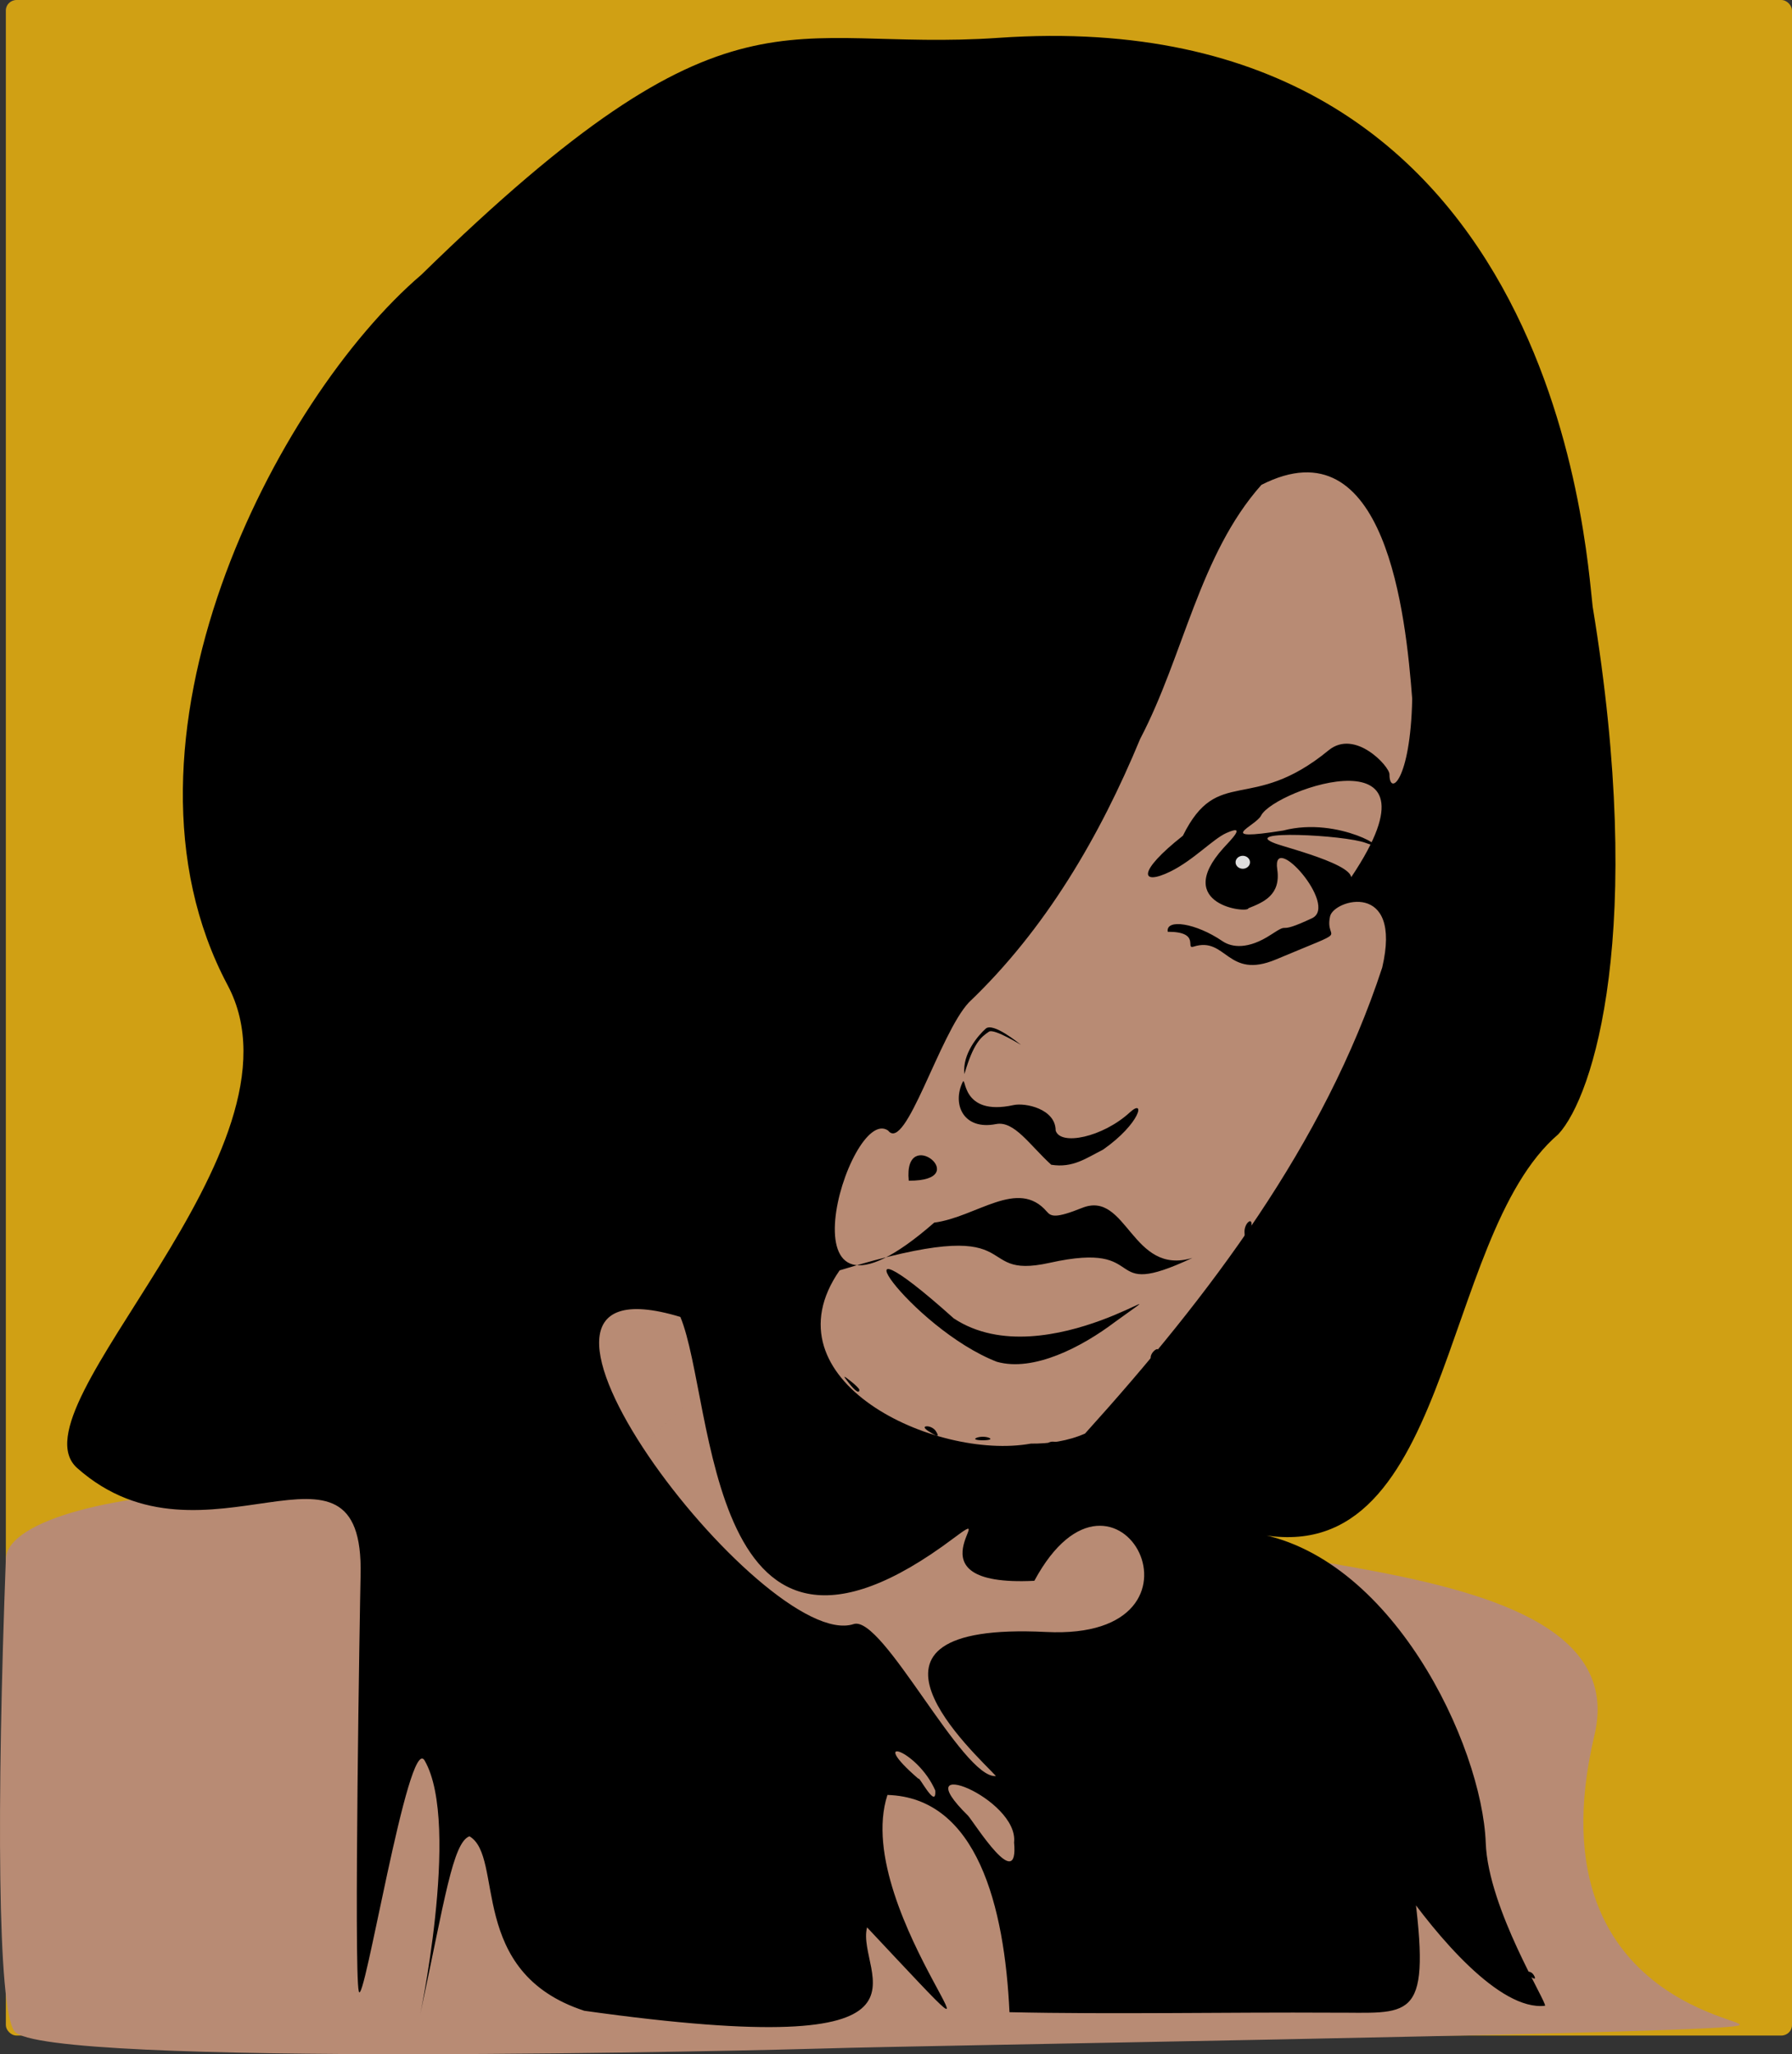
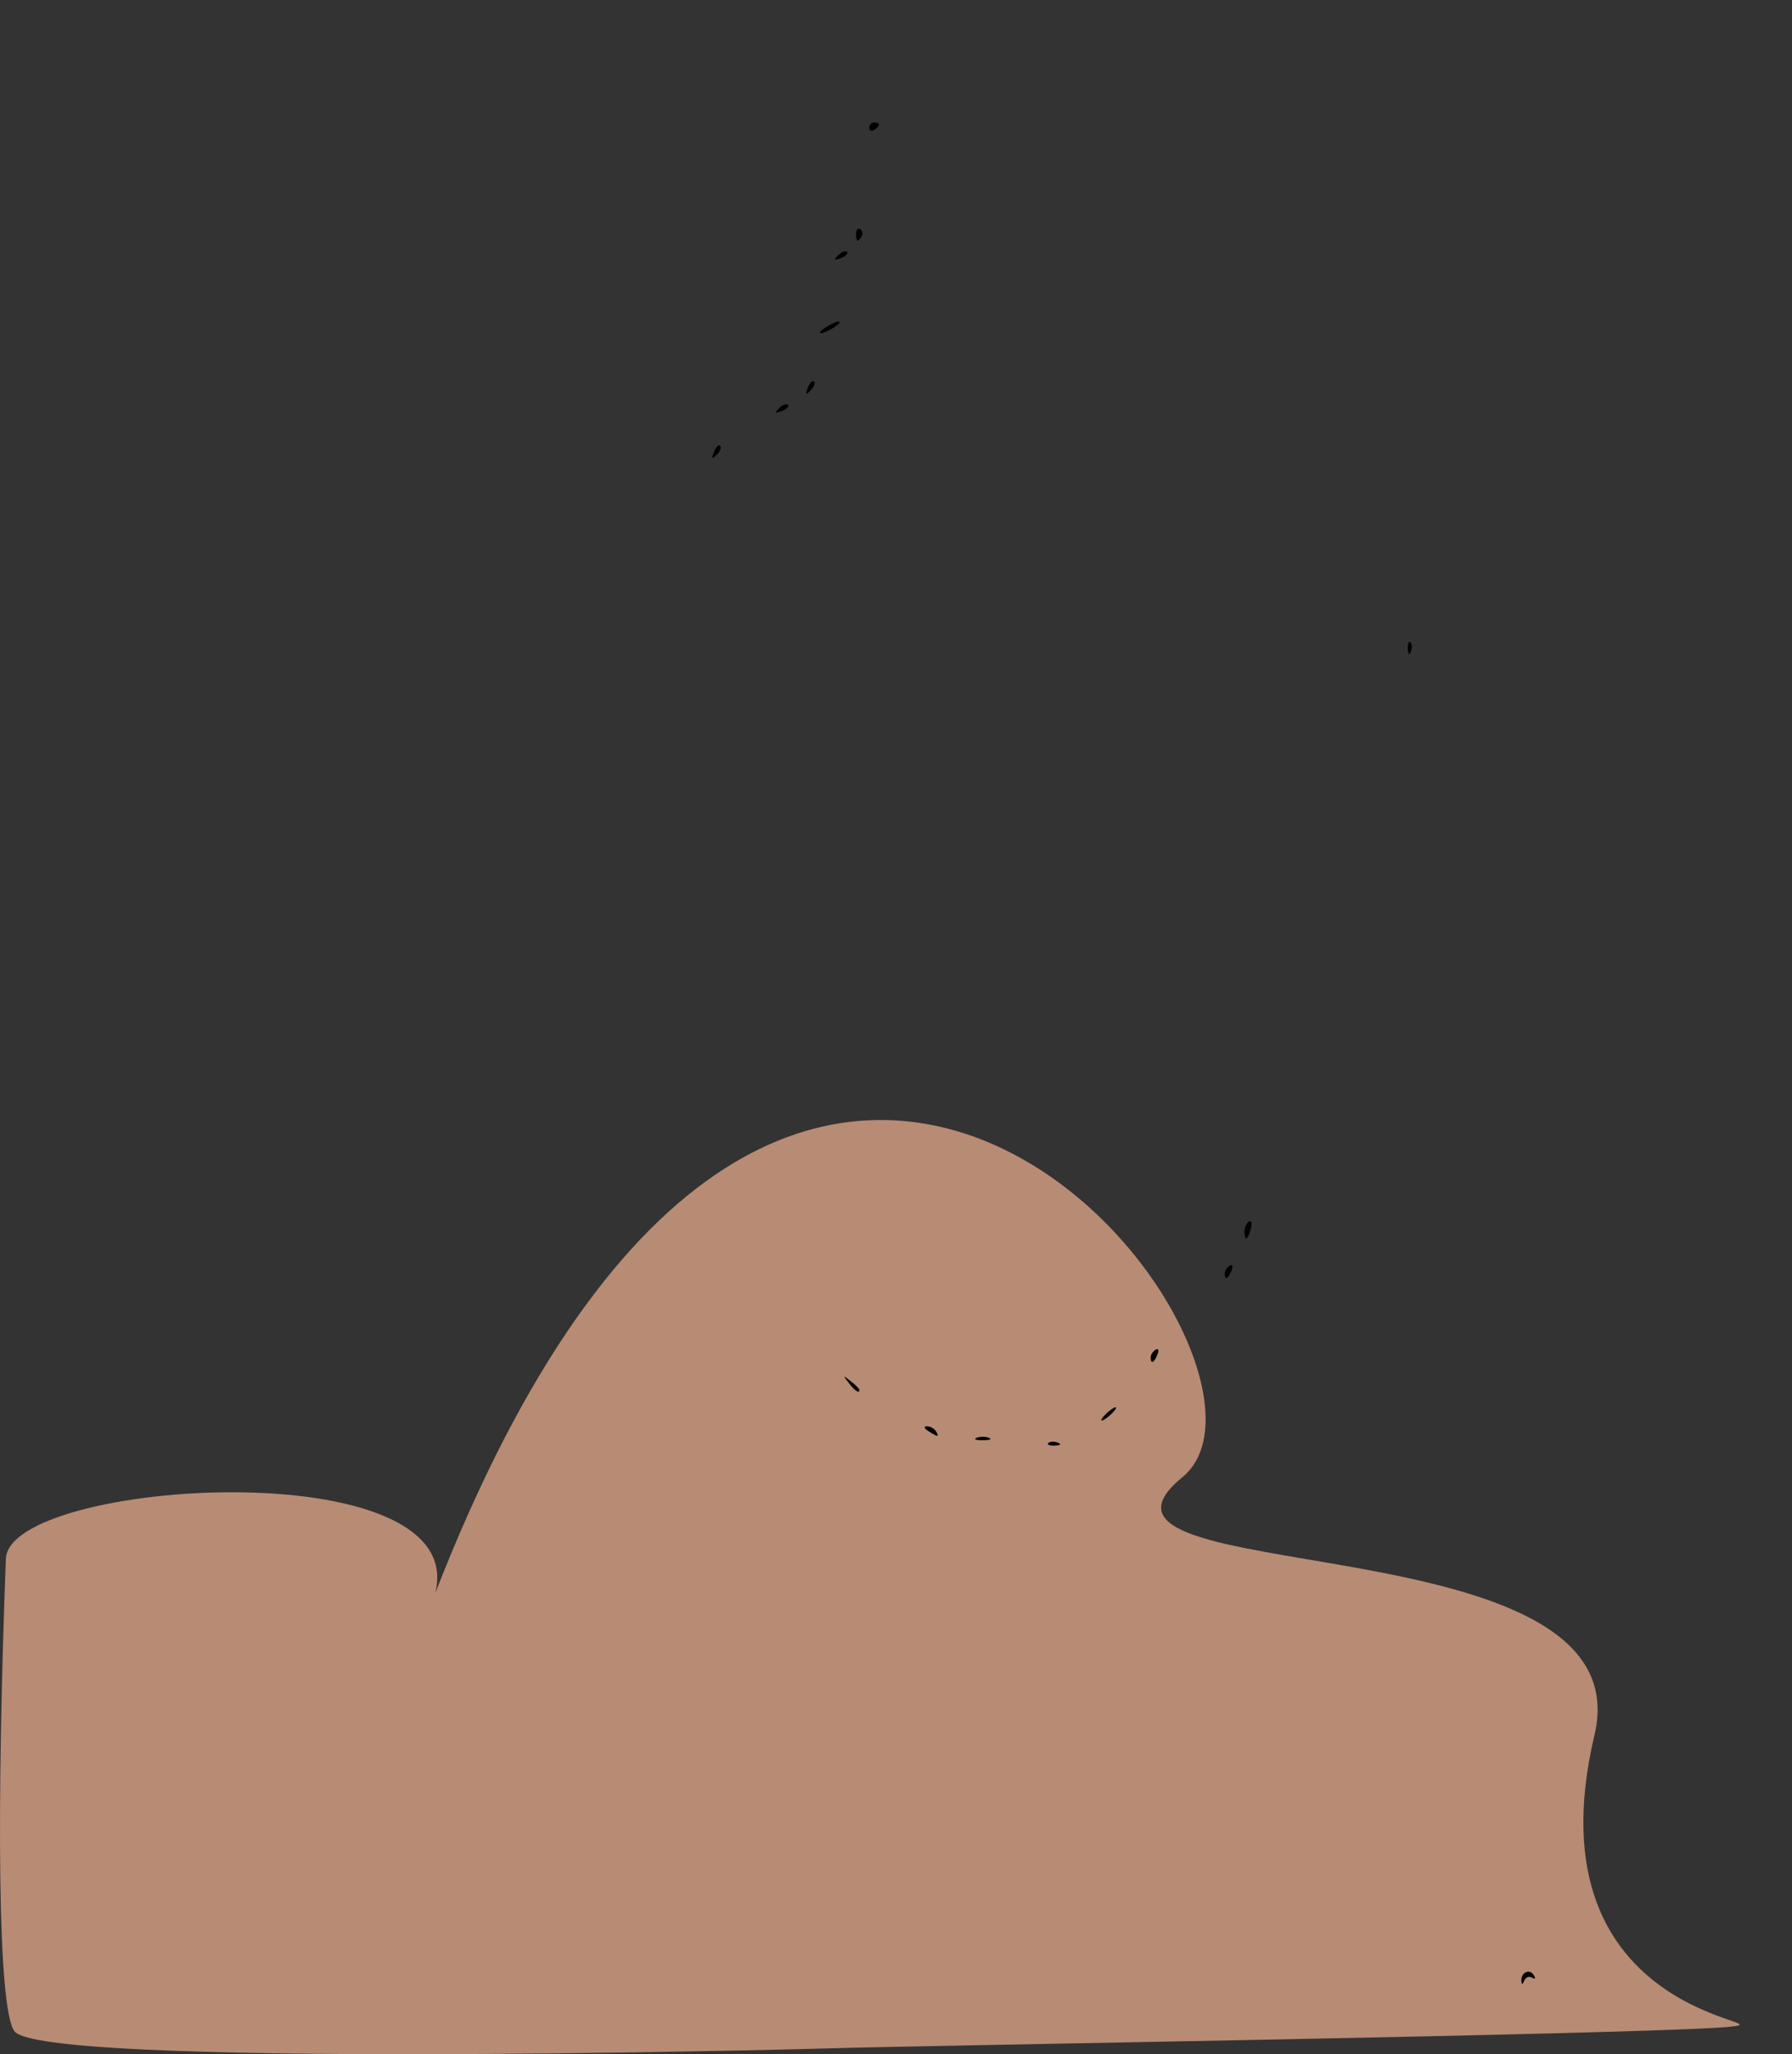
<svg xmlns="http://www.w3.org/2000/svg" xmlns:ns1="http://sodipodi.sourceforge.net/DTD/sodipodi-0.dtd" xmlns:ns2="http://www.inkscape.org/namespaces/inkscape" xmlns:xlink="http://www.w3.org/1999/xlink" id="svg2440" ns1:version="0.32" ns2:version="0.48.1 r9760" width="362.923" height="415.951" version="1.0" ns1:docname="model.svg" ns2:output_extension="org.inkscape.output.svg.inkscape">
  <rect width="100%" height="100%" fill="#333333" stroke="none" />
  <title id="title3000">Model</title>
  <defs id="defs2443">
    <linearGradient ns2:collect="always" id="linearGradient3446">
      <stop style="stop-color:#b88b74;stop-opacity:1;" offset="0" id="stop3448" />
      <stop style="stop-color:#b88b74;stop-opacity:0;" offset="1" id="stop3450" />
    </linearGradient>
    <linearGradient ns2:collect="always" id="linearGradient3438">
      <stop style="stop-color:#b88b74;stop-opacity:1;" offset="0" id="stop3440" />
      <stop style="stop-color:#b88b74;stop-opacity:0;" offset="1" id="stop3442" />
    </linearGradient>
    <ns2:perspective ns1:type="inkscape:persp3d" ns2:vp_x="0 : 526.18109 : 1" ns2:vp_y="0 : 1000 : 0" ns2:vp_z="744.09448 : 526.18109 : 1" ns2:persp3d-origin="372.04724 : 350.78739 : 1" id="perspective2447" />
    <radialGradient ns2:collect="always" xlink:href="#linearGradient3438" id="radialGradient3444" cx="163.674" cy="326.25" fx="163.674" fy="326.25" r="176.662" gradientTransform="matrix(0.689,-0.636,0.843,0.914,-224.066,132.199)" gradientUnits="userSpaceOnUse" />
    <radialGradient ns2:collect="always" xlink:href="#linearGradient3446" id="radialGradient3452" cx="183.043" cy="169.565" fx="183.043" fy="169.565" r="93.478" gradientTransform="matrix(-0.073,-1.709,5.247,-0.223,-693.428,520.309)" gradientUnits="userSpaceOnUse" />
  </defs>
  <ns1:namedview ns2:window-height="776" ns2:window-width="1280" ns2:pageshadow="2" ns2:pageopacity="0.0" guidetolerance="10.0" gridtolerance="10.0" objecttolerance="10.0" borderopacity="1.0" bordercolor="#666666" pagecolor="#ffffff" id="base" showgrid="false" ns2:zoom="1" ns2:cx="163.96164" ns2:cy="150.74727" ns2:window-x="0" ns2:window-y="24" ns2:current-layer="svg2440" ns2:window-maximized="1" fit-margin-top="0" fit-margin-left="0" fit-margin-right="0" fit-margin-bottom="0" />
-   <rect style="fill:#d0a014;fill-opacity:1;fill-rule:evenodd;stroke:none" id="rect3414" width="361.739" height="412.174" x="1.184" y="0" rx="2.178" ry="2.107" />
  <g id="g3454" style="fill:#b88b74;fill-opacity:1;stroke:none" transform="translate(12.489,6.957)">
    <path ns1:nodetypes="cssssssc" id="path3426" d="M 75.652,315.652 C 148.443,128.66 255.476,268.878 226.957,292.174 c -28.417,23.213 93.905,8.165 83.478,52.174 -13.884,58.603 41.459,57.867 26.957,59.13 -17.391,1.516 -164.918,3.778 -182.609,4.348 -10.097,0.325 -158.777,3.95 -164.348,-3.478 -3.465,-4.62 -3.585,-46.221 -1.739,-95.652 0.602,-16.122 94.366,-22.163 86.957,6.957 z" style="fill:#b88b74;fill-opacity:1;fill-rule:evenodd;stroke:none" ns2:connector-curvature="0" />
-     <rect ry="33.411" rx="2.178" y="63.478" x="89.565" height="212.174" width="186.957" id="rect3422" style="fill:#b88b74;fill-opacity:1;fill-rule:evenodd;stroke:none" />
  </g>
  <path ns2:connector-curvature="0" ns1:nodetypes="csssccssccssccssccsssccssccssccssccssccccssccssccssccssccsssccssccssccsssc" id="path2557" d="m 308.118,401.105 c -0.114,-1.721 1.656,-2.548 2.506,-1.171 0.431,0.698 0.292,0.904 -0.345,0.51 -0.588,-0.363 -1.297,-0.095 -1.576,0.595 -0.362,0.899 -0.529,0.918 -0.585,0.065 z M 212.31,292.192 c 0.332,-0.332 1.195,-0.368 1.917,-0.079 0.798,0.319 0.561,0.556 -0.604,0.604 -1.054,0.043 -1.645,-0.193 -1.312,-0.525 z m -14.521,-1.058 c 0.688,-0.277 1.812,-0.277 2.5,0 0.688,0.277 0.125,0.504 -1.25,0.504 -1.375,0 -1.938,-0.227 -1.25,-0.504 z m -9.75,-1.338 c -0.901,-0.582 -1.025,-0.975 -0.309,-0.985 0.655,-0.008 1.469,0.435 1.809,0.985 0.767,1.242 0.421,1.242 -1.5,0 z m 35,-2.255 c 0,-0.275 0.675,-1.06 1.5,-1.745 0.825,-0.685 1.5,-1.02 1.5,-0.745 0,0.275 -0.675,1.06 -1.5,1.745 -0.825,0.685 -1.5,1.02 -1.5,0.745 z m -51.128,-7.495 c -1.244,-1.586 -1.208,-1.621 0.378,-0.378 0.963,0.755 1.75,1.542 1.75,1.75 0,0.823 -0.821,0.293 -2.128,-1.372 z m 61.128,-5.191 c 0,-0.518 0.445,-1.216 0.989,-1.552 0.567,-0.35 0.735,0.051 0.393,0.941 -0.665,1.732 -1.382,2.049 -1.382,0.611 z m 15,-17 c 0,-0.518 0.445,-1.216 0.989,-1.552 0.567,-0.35 0.735,0.051 0.393,0.941 -0.665,1.732 -1.382,2.049 -1.382,0.611 z m 4,-8.5 c 0,-0.793 0.408,-1.693 0.907,-2.001 0.499,-0.308 0.671,0.34 0.383,1.441 -0.611,2.335 -1.29,2.63 -1.29,0.56 z m -45.86,-28.68 c -137.453,130.184 -68.726,65.092 0,0 z m 78.939,-89.296 c -0.043,-1.054 0.193,-1.645 0.525,-1.312 0.332,0.332 0.368,1.195 0.079,1.917 -0.319,0.798 -0.556,0.561 -0.604,-0.604 z M 144.603,91.503 c 0.376,-0.986 0.935,-1.541 1.243,-1.233 0.308,0.308 6.4e-4,1.115 -0.683,1.793 -0.988,0.98 -1.102,0.865 -0.56,-0.56 z m 13.169,-8.831 c 0.678,-0.683 1.485,-0.991 1.793,-0.683 0.308,0.308 -0.247,0.867 -1.233,1.243 -1.425,0.543 -1.54,0.428 -0.56,-0.56 z m 5.831,-4.169 c 0.376,-0.986 0.935,-1.541 1.243,-1.233 0.308,0.308 6.4e-4,1.115 -0.683,1.793 -0.988,0.98 -1.102,0.865 -0.56,-0.56 z m 2.436,-11.137 c 0,-0.275 0.9,-0.982 2,-1.57 1.1,-0.589 2,-0.845 2,-0.57 0,0.275 -0.9,0.982 -2,1.57 -1.1,0.589 -2,0.845 -2,0.57 z m 3.733,-15.694 c 0.678,-0.683 1.485,-0.991 1.793,-0.683 0.308,0.308 -0.247,0.867 -1.233,1.243 -1.425,0.543 -1.54,0.428 -0.56,-0.56 z m 3.6,-4.332 c 0,-0.801 0.382,-1.22 0.85,-0.931 0.467,0.289 0.591,0.944 0.274,1.456 -0.809,1.308 -1.124,1.161 -1.124,-0.525 z m 2.667,-21.485 c 0,-0.582 0.45,-1.059 1,-1.059 0.55,0 1,0.198 1,0.441 0,0.243 -0.45,0.719 -1,1.059 -0.55,0.34 -1,0.141 -1,-0.441 z" style="fill:#000000;fill-opacity:1" />
-   <path ns2:connector-curvature="0" ns1:nodetypes="cscccsccccccccssssssccccccccscscscccssscsssscssscssccccccsscsccccccccccssscscccsssccscssc" id="path2555" d="M 85.343,55.622 C 148.411,-6.013 158.755,10.664 202.24,7.661 315.047,-0.13 321.164,111.388 322.552,122.835 c 10.811,65.602 0.197,99.108 -6.946,106.826 -24.473,20.9 -21.319,90.425 -62.223,80.656 28.385,4.068 46.778,42.991 47.517,62.873 0.506,13.382 12.571,32.52 11.993,32.954 -18.357,2.089 -50.903,-60.516 -26.317,-21.965 3.195,25.636 -1.267,23.279 -16.732,23.365 -20.98,-0.125 -44.423,0.367 -65.403,-0.101 -0.986,-21.428 -6.553,-43.454 -24.712,-43.989 -7.793,24.033 33.676,67.078 -4.127,26.815 -2.45,9.477 19.71,27.659 -57.266,16.888 -23.847,-7.795 -16.118,-31.147 -23.26,-35.331 -3.376,1.25 -5.048,13.018 -9.924,35.837 -0.737,3.448 8.376,-38.197 0.838,-51.19 -3.284,-5.661 -12.353,50.875 -13.329,46.733 -1.013,-4.298 0.22,-77.931 0.368,-84.249 0.772,-33.21 -31.612,1.196 -57.396,-21.697 C 1.846,285.022 63.794,232.766 46.104,199.493 19.918,150.239 55.823,80.852 85.343,55.622 z M 205.375,373.075 c 1.001,-8.896 -22.441,-18.289 -9.336,-5.437 1.395,1.595 10.305,15.96 9.336,5.437 z m -15.963,-10.529 c -3.611,-8.289 -14.143,-11.614 -3.372,-2.333 -0.126,-0.983 3.668,6.467 3.372,2.333 z m 12.287,-2.917 c -3.936,-4.343 -34.206,-31.367 10.147,-29.175 36.859,1.858 14.26,-41.17 -2.365,-10.363 -26.886,1.349 -6.211,-16.239 -16.354,-8.623 -50.372,37.82 -48.26,-27.83 -55.337,-44.806 -45.91,-13.89 16.93,68.148 35.098,62.194 5.873,-1.924 22.1,31.407 28.81,30.773 z m 18.047,-69.353 c 25.008,-27.678 48.466,-58.559 60.186,-94.365 4.136,-17.691 -9.803,-13.793 -10.561,-10.357 -1.193,5.402 5.064,1.993 -10.949,8.72 -9.903,4.161 -10.024,-4.719 -16.685,-2.594 -1.811,0.578 1.542,-3.024 -5.244,-3.008 -0.42,-2.695 5.696,-1.776 11.075,1.895 1.937,1.322 5.243,1.698 9.815,-1.297 4.429,-2.901 0.552,0.317 8.325,-3.337 5.465,-2.569 -8.219,-17.908 -7.035,-9.907 0.771,5.21 -2.798,6.674 -5.857,7.887 0.122,1.076 -15.504,-0.607 -5.04,-12.193 1.354,-1.499 4.918,-4.983 0.579,-3.038 -2.708,1.214 -6.646,5.497 -11.325,7.791 -6,2.942 -6.893,0.188 2.532,-7.245 7.115,-14.373 13.736,-4.349 29.515,-17.302 5.34,-4.384 12.334,3.254 12.323,4.859 -0.029,4.499 4.246,1.413 4.607,-15.256 -1.294,-16.87 -5.305,-56.186 -30.542,-43.351 -12.575,14.135 -15.749,34.658 -24.549,51.428 -8.176,19.765 -19.196,38.594 -34.681,53.357 -5.956,6.314 -12.842,30.548 -16.372,25.957 -8.003,-5.544 -23.658,47.485 9.338,18.645 8.578,-1.126 16.957,-9.078 22.818,-2.216 0.849,0.994 1.795,1.376 7.14,-0.768 9.106,-3.653 10.021,13.873 22.347,10.125 -19.118,8.98 -7.9,-3.667 -28.894,0.993 -16.758,3.72 -2.813,-10.619 -42.569,1.533 -15.426,22.234 19.336,38.573 38.73,35.082 3.738,0.03 7.532,-0.52 10.975,-2.039 z m -17.853,-14.529 c -17.384,-6.748 -35.593,-32.861 -8.737,-8.794 18.844,12.45 49.684,-11.592 32.633,0.745 -6.679,5.044 -16.456,10.152 -23.896,8.048 z M 184.046,239.075 c -1.15,-11.626 13.42,0.098 0,0 z m 28.849,-3.23 c -4.405,-4.021 -7.499,-8.954 -11.175,-8.233 -6.594,1.295 -8.9,-3.981 -6.785,-8.45 0.815,-1.723 -0.511,6.983 10.343,4.601 2.336,-0.513 8.511,0.75 8.518,5.158 0.949,3.131 9.522,1.376 15.033,-3.685 3.21,-2.948 2.153,2.248 -5.433,7.55 -3.447,1.739 -6.118,3.76 -10.501,3.06 z m -17.585,-18.348 c -0.455,-4.144 2.839,-7.877 4.322,-9.208 1.482,-1.331 6.612,2.89 7.098,3.245 0.486,0.355 -5.351,-3.366 -6.451,-2.627 -1.621,1.089 -3.13,2.297 -4.969,8.59 z m 77.449,-38.566 c 22.124,-31.757 -14.655,-19.165 -17.369,-13.772 -1.062,2.109 -9.879,5.297 4.492,3.014 11.477,-3.002 22.711,4.749 16.684,2.499 -4.31,-1.609 -25.841,-2.693 -18.275,0.127 2.658,0.991 19.388,5.136 14.467,8.133 z" style="fill:#000000;fill-opacity:1" />
-   <path ns1:type="arc" style="opacity:0.872;fill:#fffefe;fill-opacity:1;fill-rule:evenodd;stroke:none" id="path3412" ns1:cx="230.82996" ns1:cy="198.07692" ns1:rx="3.1952236" ns1:ry="2.1095347" d="m 234.025,198.077 a 3.195,2.11 0 1 1 -6.39,0 3.195,2.11 0 1 1 6.39,0 z" transform="matrix(0.456,0,0,0.62,146.435,51.793)" />
</svg>